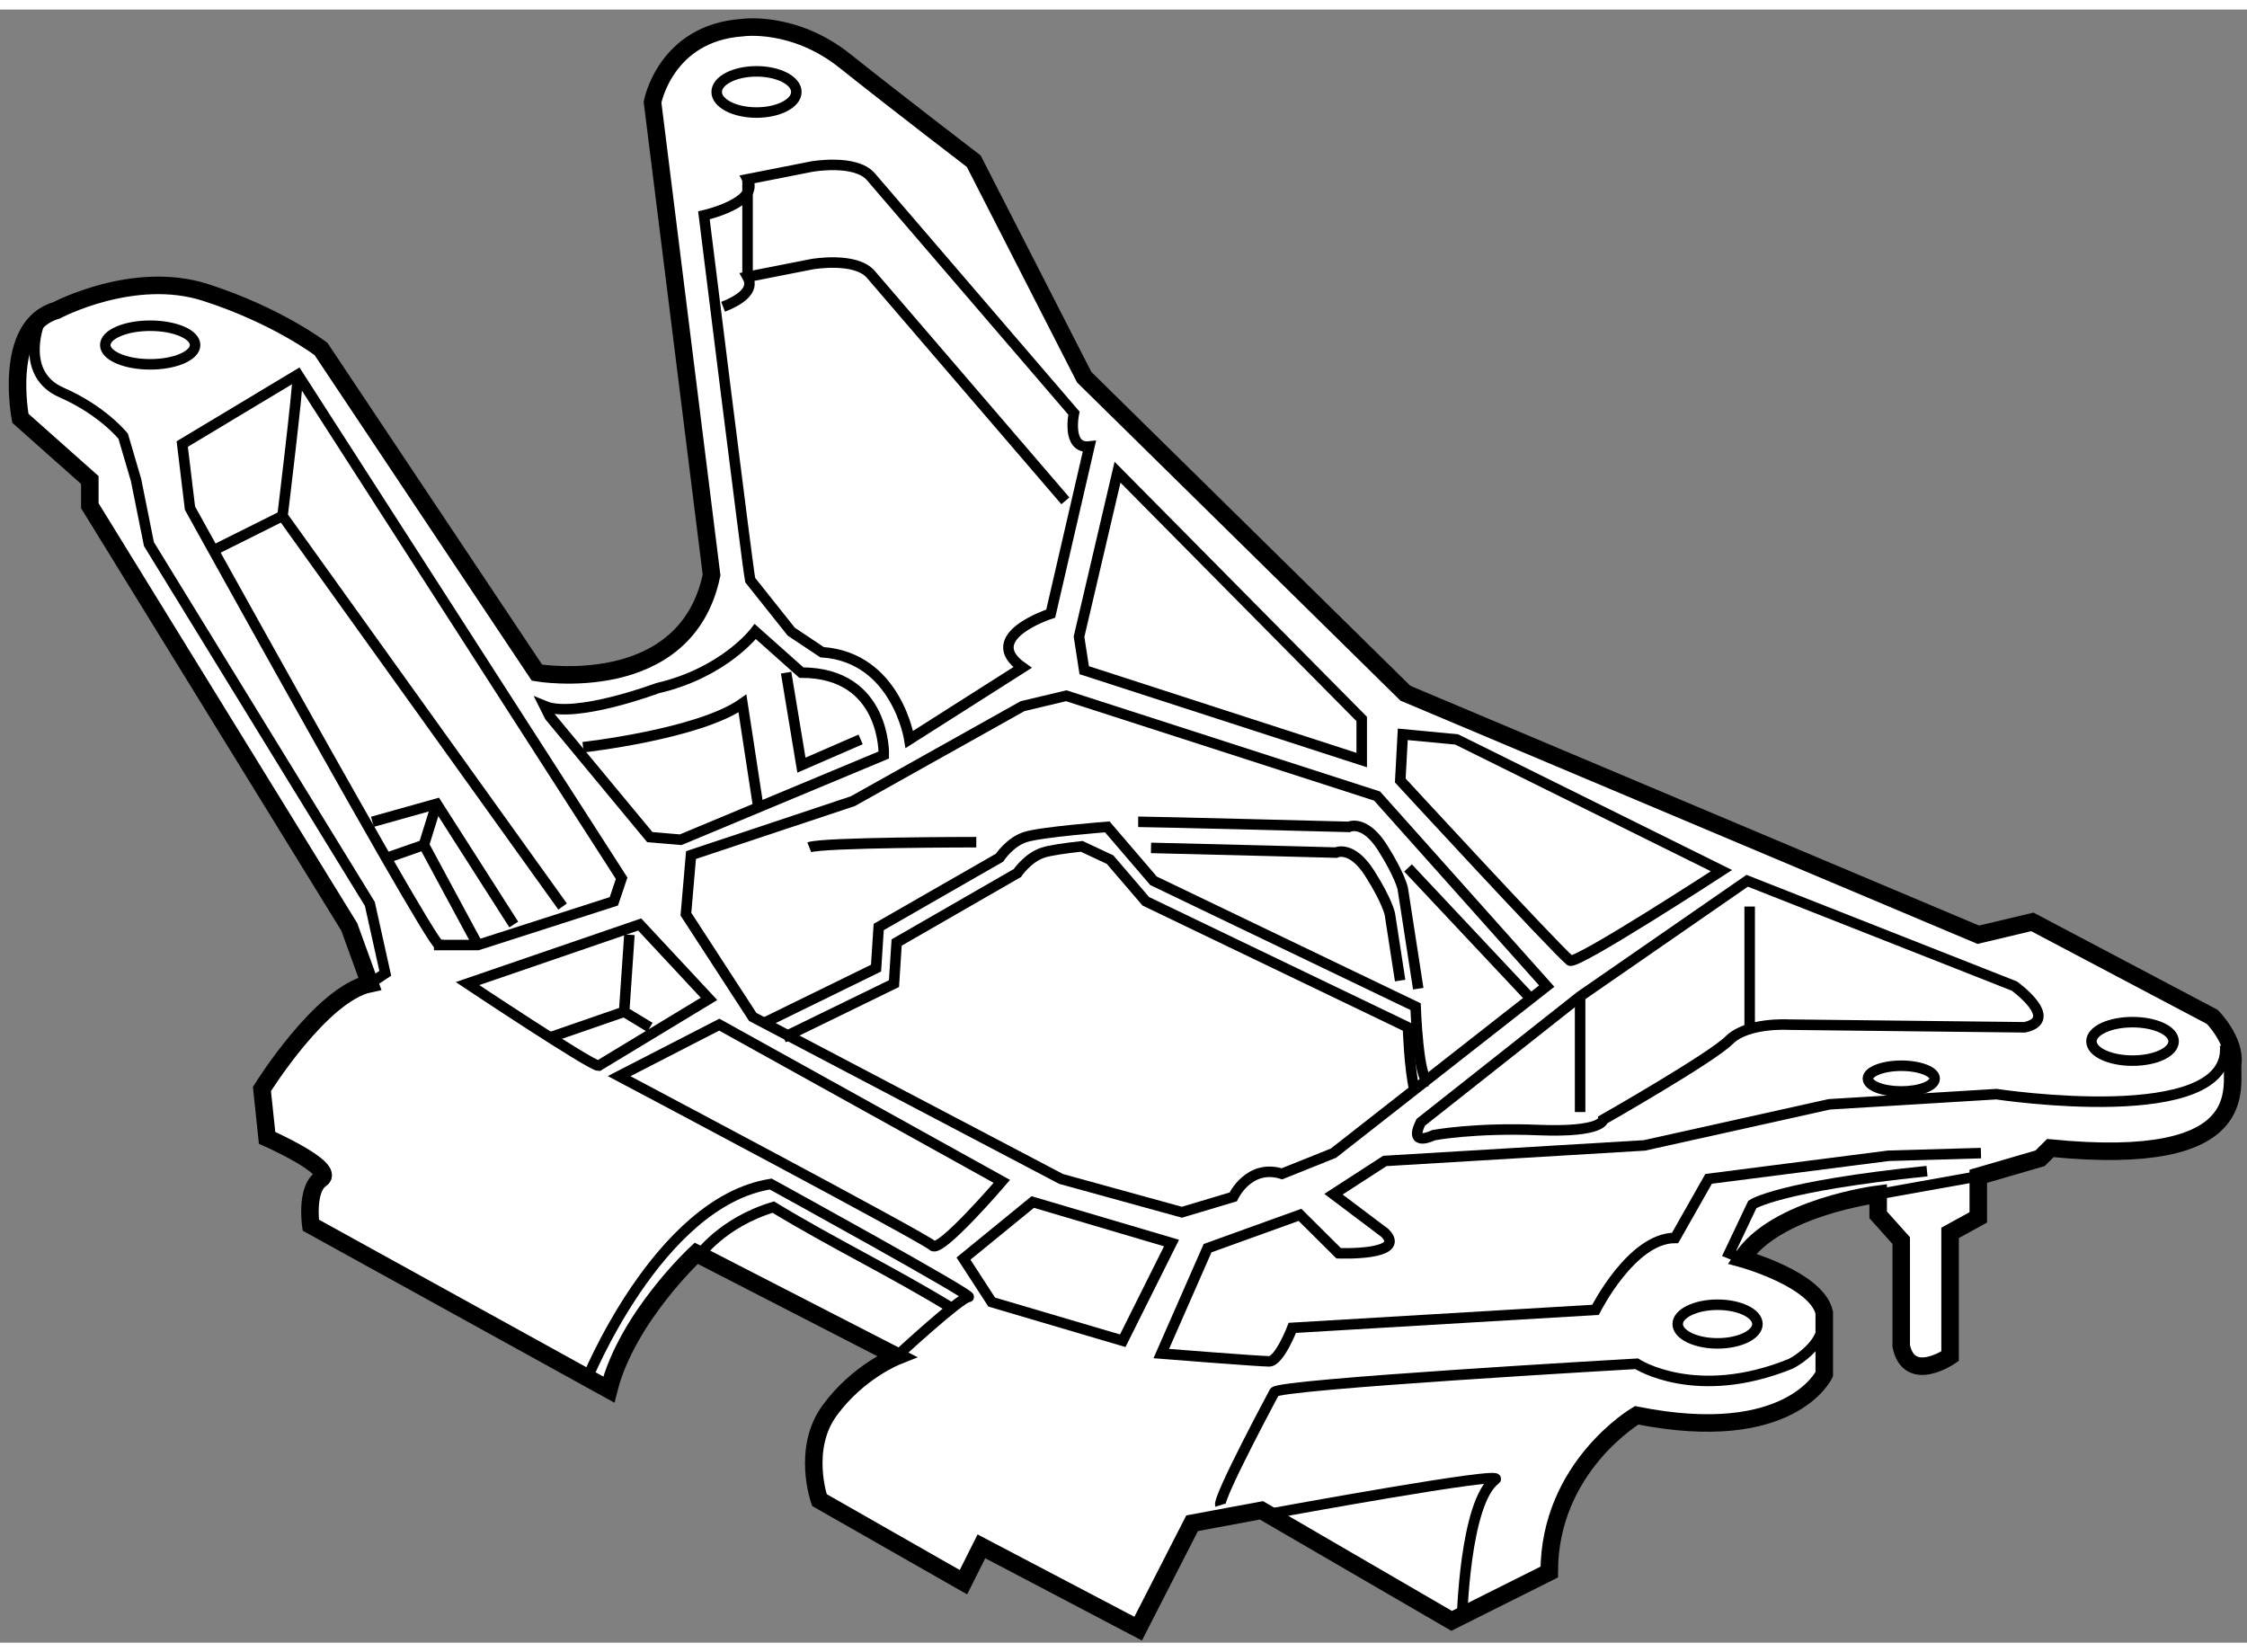
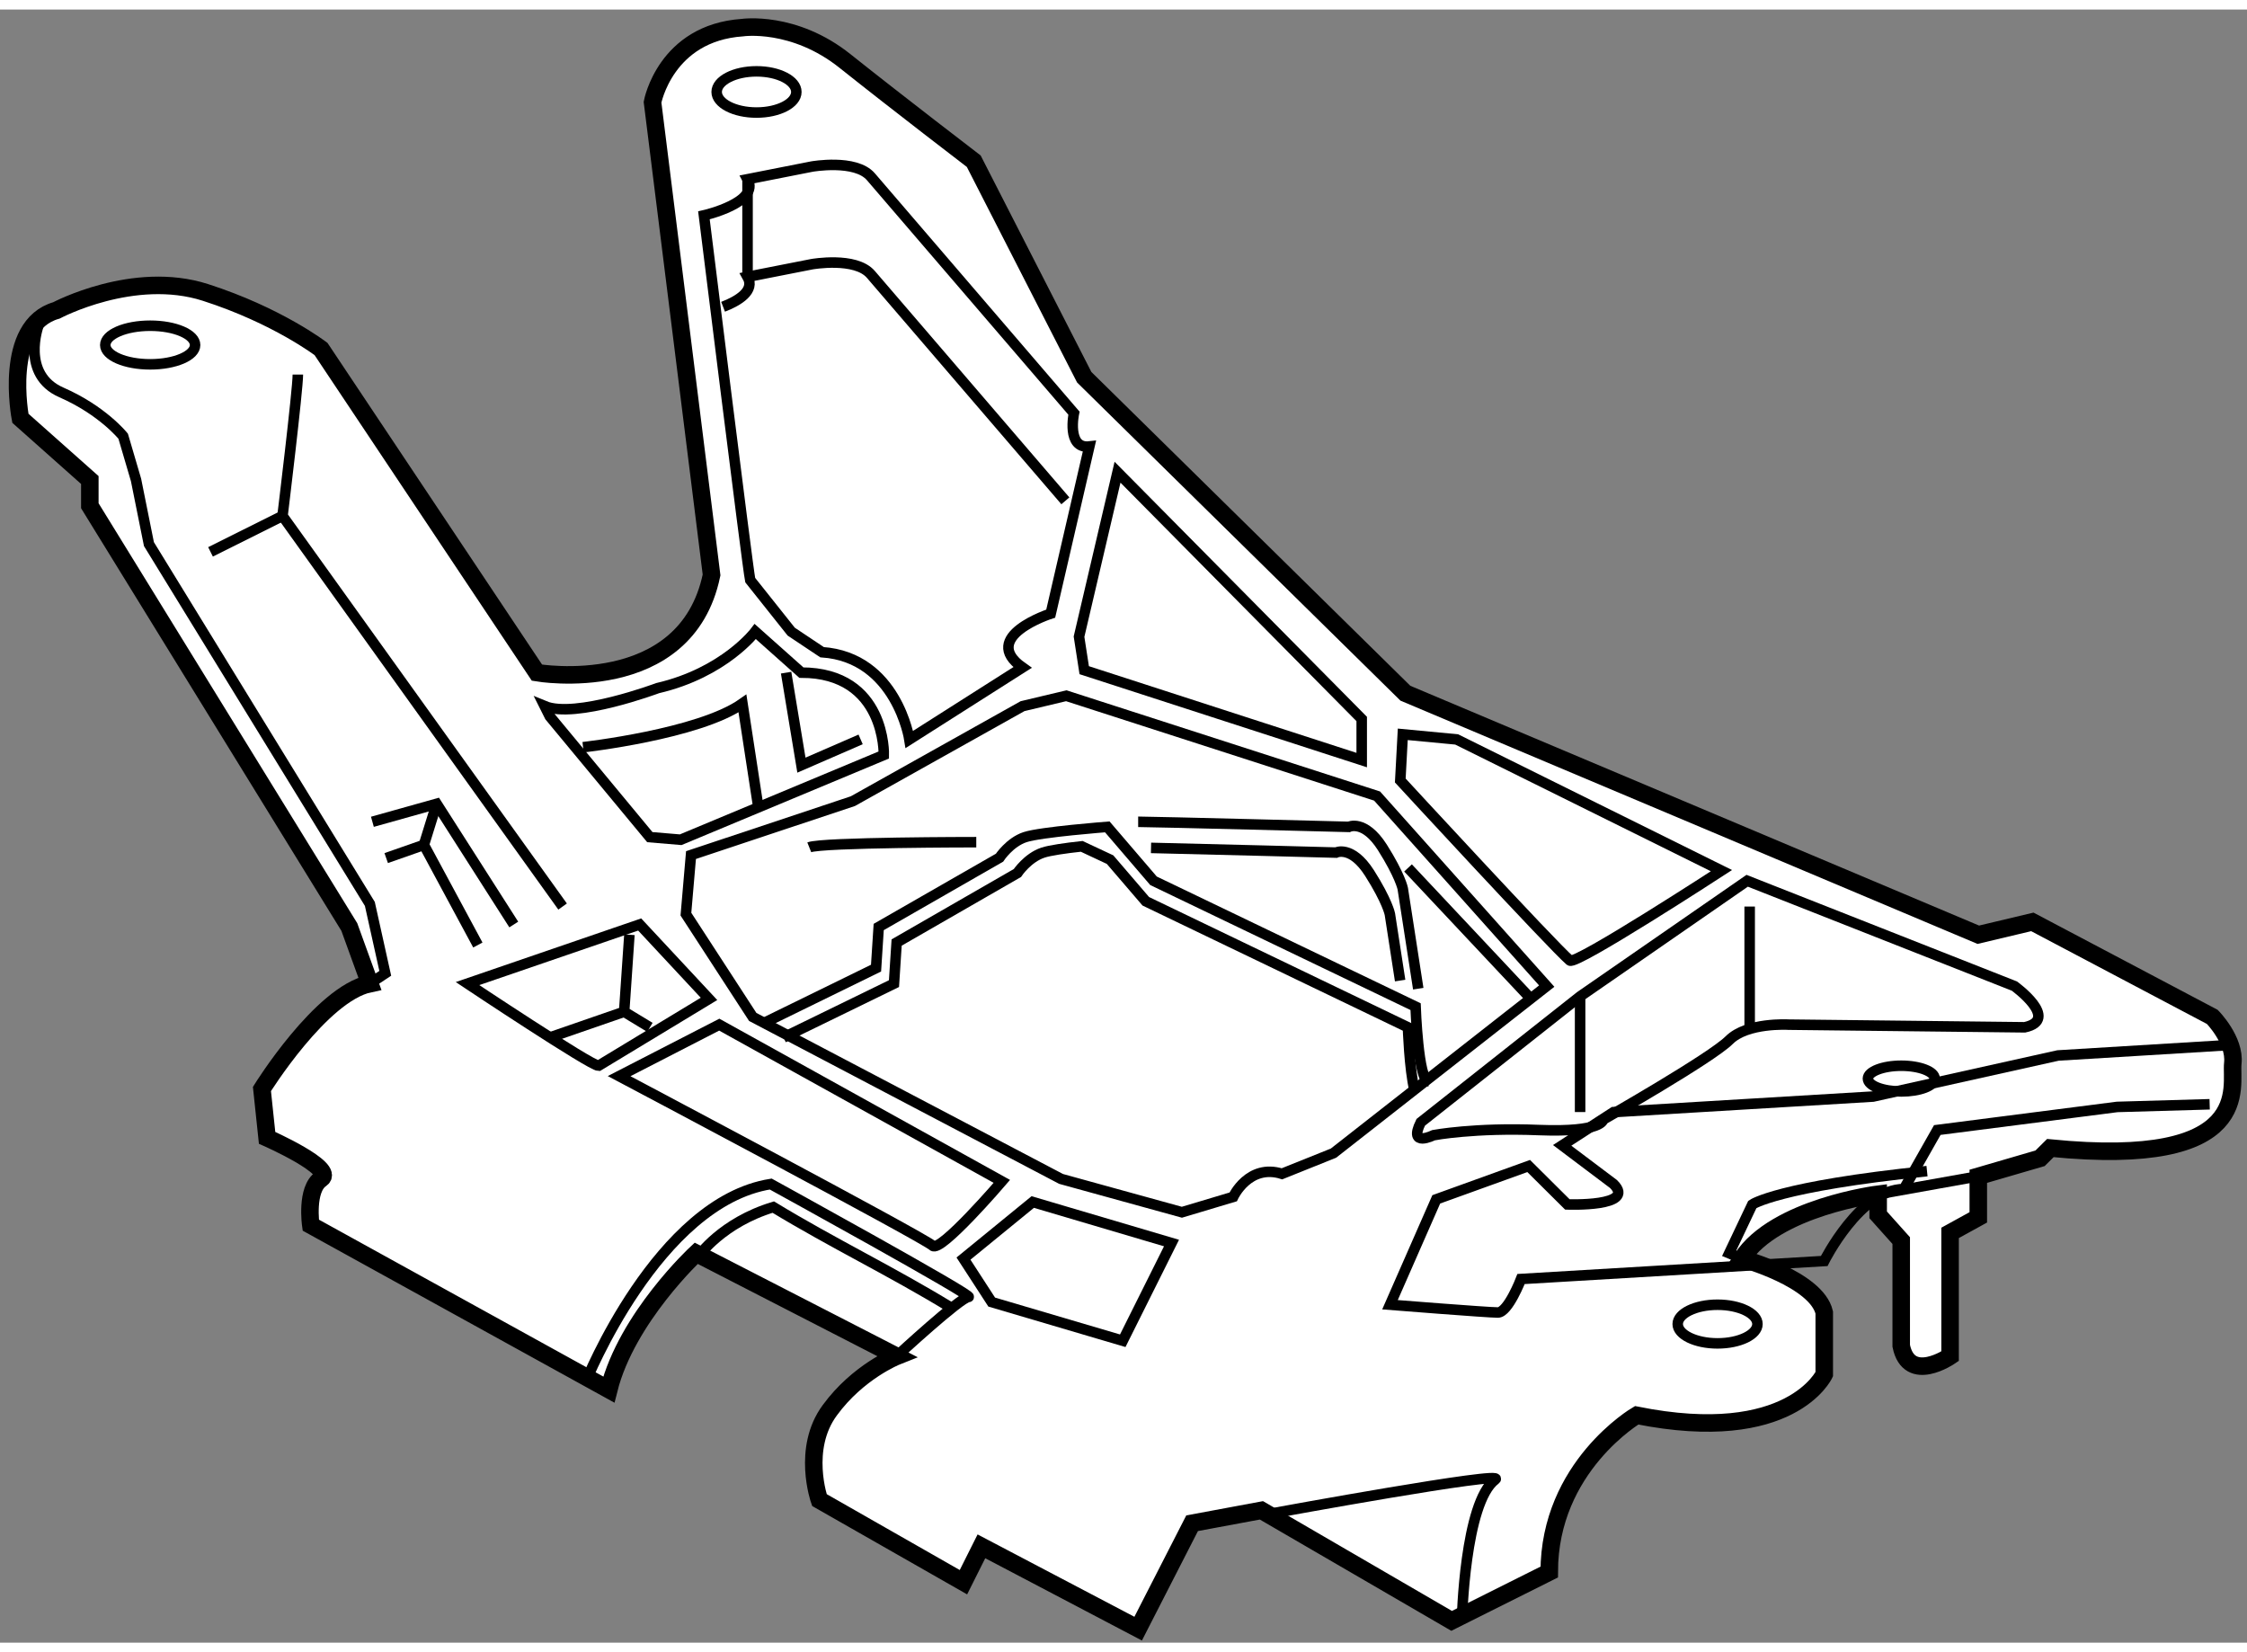
<svg xmlns="http://www.w3.org/2000/svg" version="1.1" x="0px" y="0px" width="244.8px" height="180px" viewBox="98.372 117.926 64.139 46.616" enable-background="new 0 0 244.8 180" xml:space="preserve">
  <rect x="98.372" y="117.926" width="64.139" height="46.616" fill="#808080" stroke="none" />
  <g>
    <path fill="#FFFFFF" stroke="#000000" stroke-width="0.5" d="M118.245,153.427c0,0-1.981,1.839-2.495,3.891l-8.507-4.694    c0,0-0.147-1.026,0.292-1.319c0.441-0.298-1.539-1.173-1.539-1.173l-0.147-1.394c0,0,1.687-2.717,3.08-3.008l-0.586-1.616    l-7.407-12.025v-0.734l-1.982-1.762c0,0-0.513-2.643,1.028-3.079c0,0,2.201-1.173,4.255-0.513    c2.052,0.659,3.299,1.615,3.299,1.615l6.163,9.238c0,0,4.253,0.733,4.984-2.789l-1.685-13.494c0,0,0.367-1.978,2.566-2.129    c0,0,1.468-0.216,2.933,0.957c1.47,1.172,3.67,2.856,3.67,2.856l3.153,6.165l9.168,9.021l16.353,6.894l1.543-0.367l5.136,2.712    c0,0,0.658,0.665,0.586,1.323c-0.073,0.658,0.662,3.003-5.208,2.421l-0.294,0.292l-1.763,0.514v1.172l-0.805,0.443v3.521    c0,0-1.173,0.805-1.395-0.297v-3.004l-0.658-0.735v-0.589c0,0-2.933,0.368-3.889,1.838c0,0,2.128,0.583,2.35,1.539v1.762    c0,0-0.956,2.053-5.355,1.172c0,0-2.495,1.464-2.495,4.474l-2.786,1.394l-5.429-3.155l-1.979,0.368l-1.54,3.009l-4.474-2.35    l-0.513,1.024l-4.112-2.345c0,0-0.514-1.467,0.298-2.564c0.806-1.103,1.907-1.54,1.907-1.54L118.245,153.427z" />
    <path fill="none" stroke="#000000" stroke-width="0.3" d="M115.091,157.097c0,0,2.053-5.133,5.281-5.646    c0,0,5.866,3.224,5.647,3.224c-0.222,0-2.053,1.691-2.053,1.691" />
    <path fill="none" stroke="#000000" stroke-width="0.3" d="M118.316,153.504c0,0,0.662-0.952,2.129-1.395    c1.686,1.025,3.372,1.832,5.061,2.863" />
    <path fill="none" stroke="#000000" stroke-width="0.3" d="M115.458,148.074c-0.222,0-3.741-2.345-3.741-2.345l4.914-1.687    l1.979,2.124L115.458,148.074z" />
    <path fill="none" stroke="#000000" stroke-width="0.3" d="M116.044,148.371l2.859-1.47l8.066,4.474c0,0-1.758,2.052-1.976,1.836    C124.772,152.989,116.044,148.371,116.044,148.371z" />
    <polygon fill="none" stroke="#000000" stroke-width="0.3" points="125.874,153.579 127.851,151.964 131.812,153.135     130.42,155.924 126.679,154.82   " />
-     <path fill="none" stroke="#000000" stroke-width="0.3" d="M110.909,144.628c-0.062,0-0.674-1.021-1.513-2.48    c-2.091-3.642-5.601-9.989-5.601-9.989l-0.221-1.831l3.299-1.982l9.243,14.376l-0.222,0.659l-3.884,1.248H110.909z" />
    <path fill="none" stroke="#000000" stroke-width="0.3" d="M106.874,128.345c0,0.442-0.438,4.035-0.438,4.035l7.995,11.15" />
    <line fill="none" stroke="#000000" stroke-width="0.3" x1="104.381" y1="133.406" x2="106.436" y2="132.38" />
    <polyline fill="none" stroke="#000000" stroke-width="0.3" points="109.002,141.111 110.836,140.597 113.037,144.043   " />
    <polyline fill="none" stroke="#000000" stroke-width="0.3" points="109.396,142.147 110.472,141.77 112.012,144.628   " />
    <line fill="none" stroke="#000000" stroke-width="0.3" x1="110.836" y1="140.597" x2="110.472" y2="141.77" />
    <polyline fill="none" stroke="#000000" stroke-width="0.3" points="116.338,144.335 116.188,146.533 116.922,146.978   " />
    <line fill="none" stroke="#000000" stroke-width="0.3" x1="114.064" y1="147.268" x2="116.188" y2="146.533" />
    <path fill="none" stroke="#000000" stroke-width="0.3" d="M114.064,138.101l2.857,3.448l0.881,0.074l5.798-2.419    c0,0,0.068-2.351-2.353-2.351l-1.316-1.172c0,0-0.881,1.172-2.788,1.615c0,0-2.345,0.879-3.225,0.513L114.064,138.101z" />
    <path fill="none" stroke="#000000" stroke-width="0.3" d="M115.015,138.982c0,0,3.302-0.369,4.55-1.248l0.438,2.862" />
    <polyline fill="none" stroke="#000000" stroke-width="0.3" points="120.811,136.854 121.248,139.494 122.938,138.759   " />
    <path fill="none" stroke="#000000" stroke-width="0.3" d="M119.786,134.212c-0.076-0.363-1.321-10.411-1.321-10.411    s1.611-0.366,1.245-1.031l1.836-0.362c0,0,1.245-0.222,1.686,0.292c0.438,0.512,5.795,6.747,5.795,6.747s-0.219,1.026,0.44,0.951    l-1.103,4.771c0,0-2.053,0.659-0.805,1.538l-3.229,2.053c0,0-0.364-2.345-2.493-2.49l-0.88-0.587L119.786,134.212z" />
    <path fill="none" stroke="#000000" stroke-width="0.3" d="M119.012,126.41c0.432-0.166,0.92-0.459,0.698-0.854l1.836-0.361    c0,0,1.245-0.222,1.686,0.293c0.384,0.447,4.501,5.239,5.55,6.461" />
    <line fill="none" stroke="#000000" stroke-width="0.3" x1="119.71" y1="125.556" x2="119.71" y2="122.77" />
    <ellipse fill="none" stroke="#000000" stroke-width="0.3" cx="119.966" cy="120.278" rx="1.137" ry="0.588" />
    <ellipse fill="none" stroke="#000000" stroke-width="0.3" cx="102.659" cy="127.502" rx="1.282" ry="0.551" />
    <path fill="none" stroke="#000000" stroke-width="0.3" d="M99.469,126.949c0,0-0.516,1.396,0.658,1.907    c1.175,0.514,1.761,1.249,1.761,1.249l0.367,1.248l0.368,1.831l6.306,10.271l0.44,1.981l-0.44,0.292" />
    <path fill="none" stroke="#000000" stroke-width="0.3" d="M122.718,140.521l4.842-2.711l1.248-0.297l8.872,2.863l4.842,5.425    l-6.087,4.768l-1.47,0.59c-0.95-0.297-1.393,0.659-1.393,0.659l-1.464,0.438l-3.448-0.951l-8.802-4.624l-1.907-2.934l0.145-1.686    L122.718,140.521z" />
    <polygon fill="none" stroke="#000000" stroke-width="0.3" points="137.241,139.349 129.32,136.783 129.172,135.827     130.271,131.132 137.241,138.176   " />
    <path fill="none" stroke="#000000" stroke-width="0.3" d="M138.342,139.932l0.071-1.318l1.539,0.146l7.558,3.745    c0,0-4.159,2.706-4.326,2.566C142.67,144.628,138.342,139.932,138.342,139.932z" />
    <path fill="none" stroke="#000000" stroke-width="0.3" d="M139.148,148.517c-0.293,0-0.369-2.129-0.369-2.129l-7.481-3.593    l-1.319-1.539c0,0-1.904,0.146-2.347,0.293c-0.44,0.145-0.73,0.587-0.73,0.587l-3.448,1.978l-0.076,1.174l-3.153,1.543" />
    <path fill="none" stroke="#000000" stroke-width="0.3" d="M120.736,147.268l3.154-1.538l0.076-1.173l3.446-1.983    c0,0,0.292-0.438,0.732-0.583c0.187-0.063,0.646-0.13,1.105-0.179l0.809,0.379l1.02,1.189l7.483,3.598    c0,0,0.039,1.192,0.186,1.792" />
    <path fill="none" stroke="#000000" stroke-width="0.3" d="M130.86,141.111c0.438,0,6.012,0.145,6.012,0.145    s0.442-0.221,0.957,0.583c0.513,0.811,0.584,1.18,0.584,1.18l0.442,2.856" />
    <path fill="none" stroke="#000000" stroke-width="0.3" d="M131.227,141.856c1.627,0.036,5.279,0.134,5.279,0.134    s0.442-0.221,0.957,0.583c0.513,0.807,0.582,1.173,0.582,1.173l0.293,1.897" />
    <path fill="none" stroke="#000000" stroke-width="0.3" d="M121.472,141.839c0.366-0.146,4.767-0.146,4.767-0.146" />
    <line fill="none" stroke="#000000" stroke-width="0.3" x1="138.563" y1="142.428" x2="142.008" y2="146.096" />
    <path fill="none" stroke="#000000" stroke-width="0.3" d="M138.926,149.689l4.549-3.594l4.769-3.301l7.627,3.006    c0,0,1.321,0.955,0.294,1.177l-6.747-0.076c0,0-1.174-0.071-1.688,0.443c-0.514,0.513-3.596,2.268-3.596,2.268    s0,0.369-1.831,0.298c-1.837-0.076-3.01,0.146-3.01,0.146S138.563,150.424,138.926,149.689z" />
    <line fill="none" stroke="#000000" stroke-width="0.3" x1="148.315" y1="143.53" x2="148.315" y2="146.978" />
    <line fill="none" stroke="#000000" stroke-width="0.3" x1="143.475" y1="146.096" x2="143.475" y2="149.396" />
-     <path fill="none" stroke="#000000" stroke-width="0.3" d="M160.416,147.377c0,0.309-0.523,0.551-1.173,0.551    c-0.646,0-1.172-0.242-1.172-0.551c0-0.304,0.525-0.547,1.172-0.547C159.893,146.83,160.416,147.073,160.416,147.377z" />
    <path fill="none" stroke="#000000" stroke-width="0.3" d="M153.596,148.44c0,0.206-0.427,0.368-0.954,0.368    c-0.524,0-0.952-0.162-0.952-0.368c0-0.199,0.428-0.366,0.952-0.366C153.169,148.074,153.596,148.241,153.596,148.44z" />
    <line fill="none" stroke="#000000" stroke-width="0.3" x1="151.983" y1="151.741" x2="154.841" y2="151.229" />
-     <path fill="none" stroke="#000000" stroke-width="0.3" d="M161.886,147.491c0.22,2.419-6.528,1.394-6.528,1.394l-4.769,0.29    l-5.28,1.173l-7.408,0.444l-1.466,0.949l1.466,1.104c0.662,0.659-1.318,0.582-1.318,0.582l-1.104-1.097l-2.638,0.952l-1.321,3.008    c0,0,2.787,0.222,3.079,0.222c0.294,0,0.662-0.956,0.662-0.956l8.654-0.514c0,0,1.028-2.053,2.272-2.053l0.956-1.686l5.133-0.659    l2.641-0.076" />
+     <path fill="none" stroke="#000000" stroke-width="0.3" d="M161.886,147.491l-4.769,0.29    l-5.28,1.173l-7.408,0.444l-1.466,0.949l1.466,1.104c0.662,0.659-1.318,0.582-1.318,0.582l-1.104-1.097l-2.638,0.952l-1.321,3.008    c0,0,2.787,0.222,3.079,0.222c0.294,0,0.662-0.956,0.662-0.956l8.654-0.514c0,0,1.028-2.053,2.272-2.053l0.956-1.686l5.133-0.659    l2.641-0.076" />
    <path fill="none" stroke="#000000" stroke-width="0.3" d="M148.095,153.579l-0.365-0.152l0.661-1.393c0,0,0.732-0.515,4.986-0.952    " />
    <path fill="none" stroke="#000000" stroke-width="0.3" d="M148.537,155.447c0,0.303-0.51,0.552-1.14,0.552    c-0.627,0-1.136-0.249-1.136-0.552c0-0.302,0.509-0.551,1.136-0.551C148.027,154.896,148.537,155.146,148.537,155.447z" />
-     <path fill="none" stroke="#000000" stroke-width="0.3" d="M133.205,160.618c-0.071-0.222,1.543-3.226,1.543-3.226    c0-0.222,10.341-0.811,10.341-0.811s1.686,1.103,4.399,0c0,0,1.76-0.879,0.443-2.199" />
    <path fill="none" stroke="#000000" stroke-width="0.3" d="M140.101,163.919c0,0,0.073-3.377,0.955-4.035    c0.349-0.266-6.308,0.956-6.308,0.956" />
  </g>
</svg>